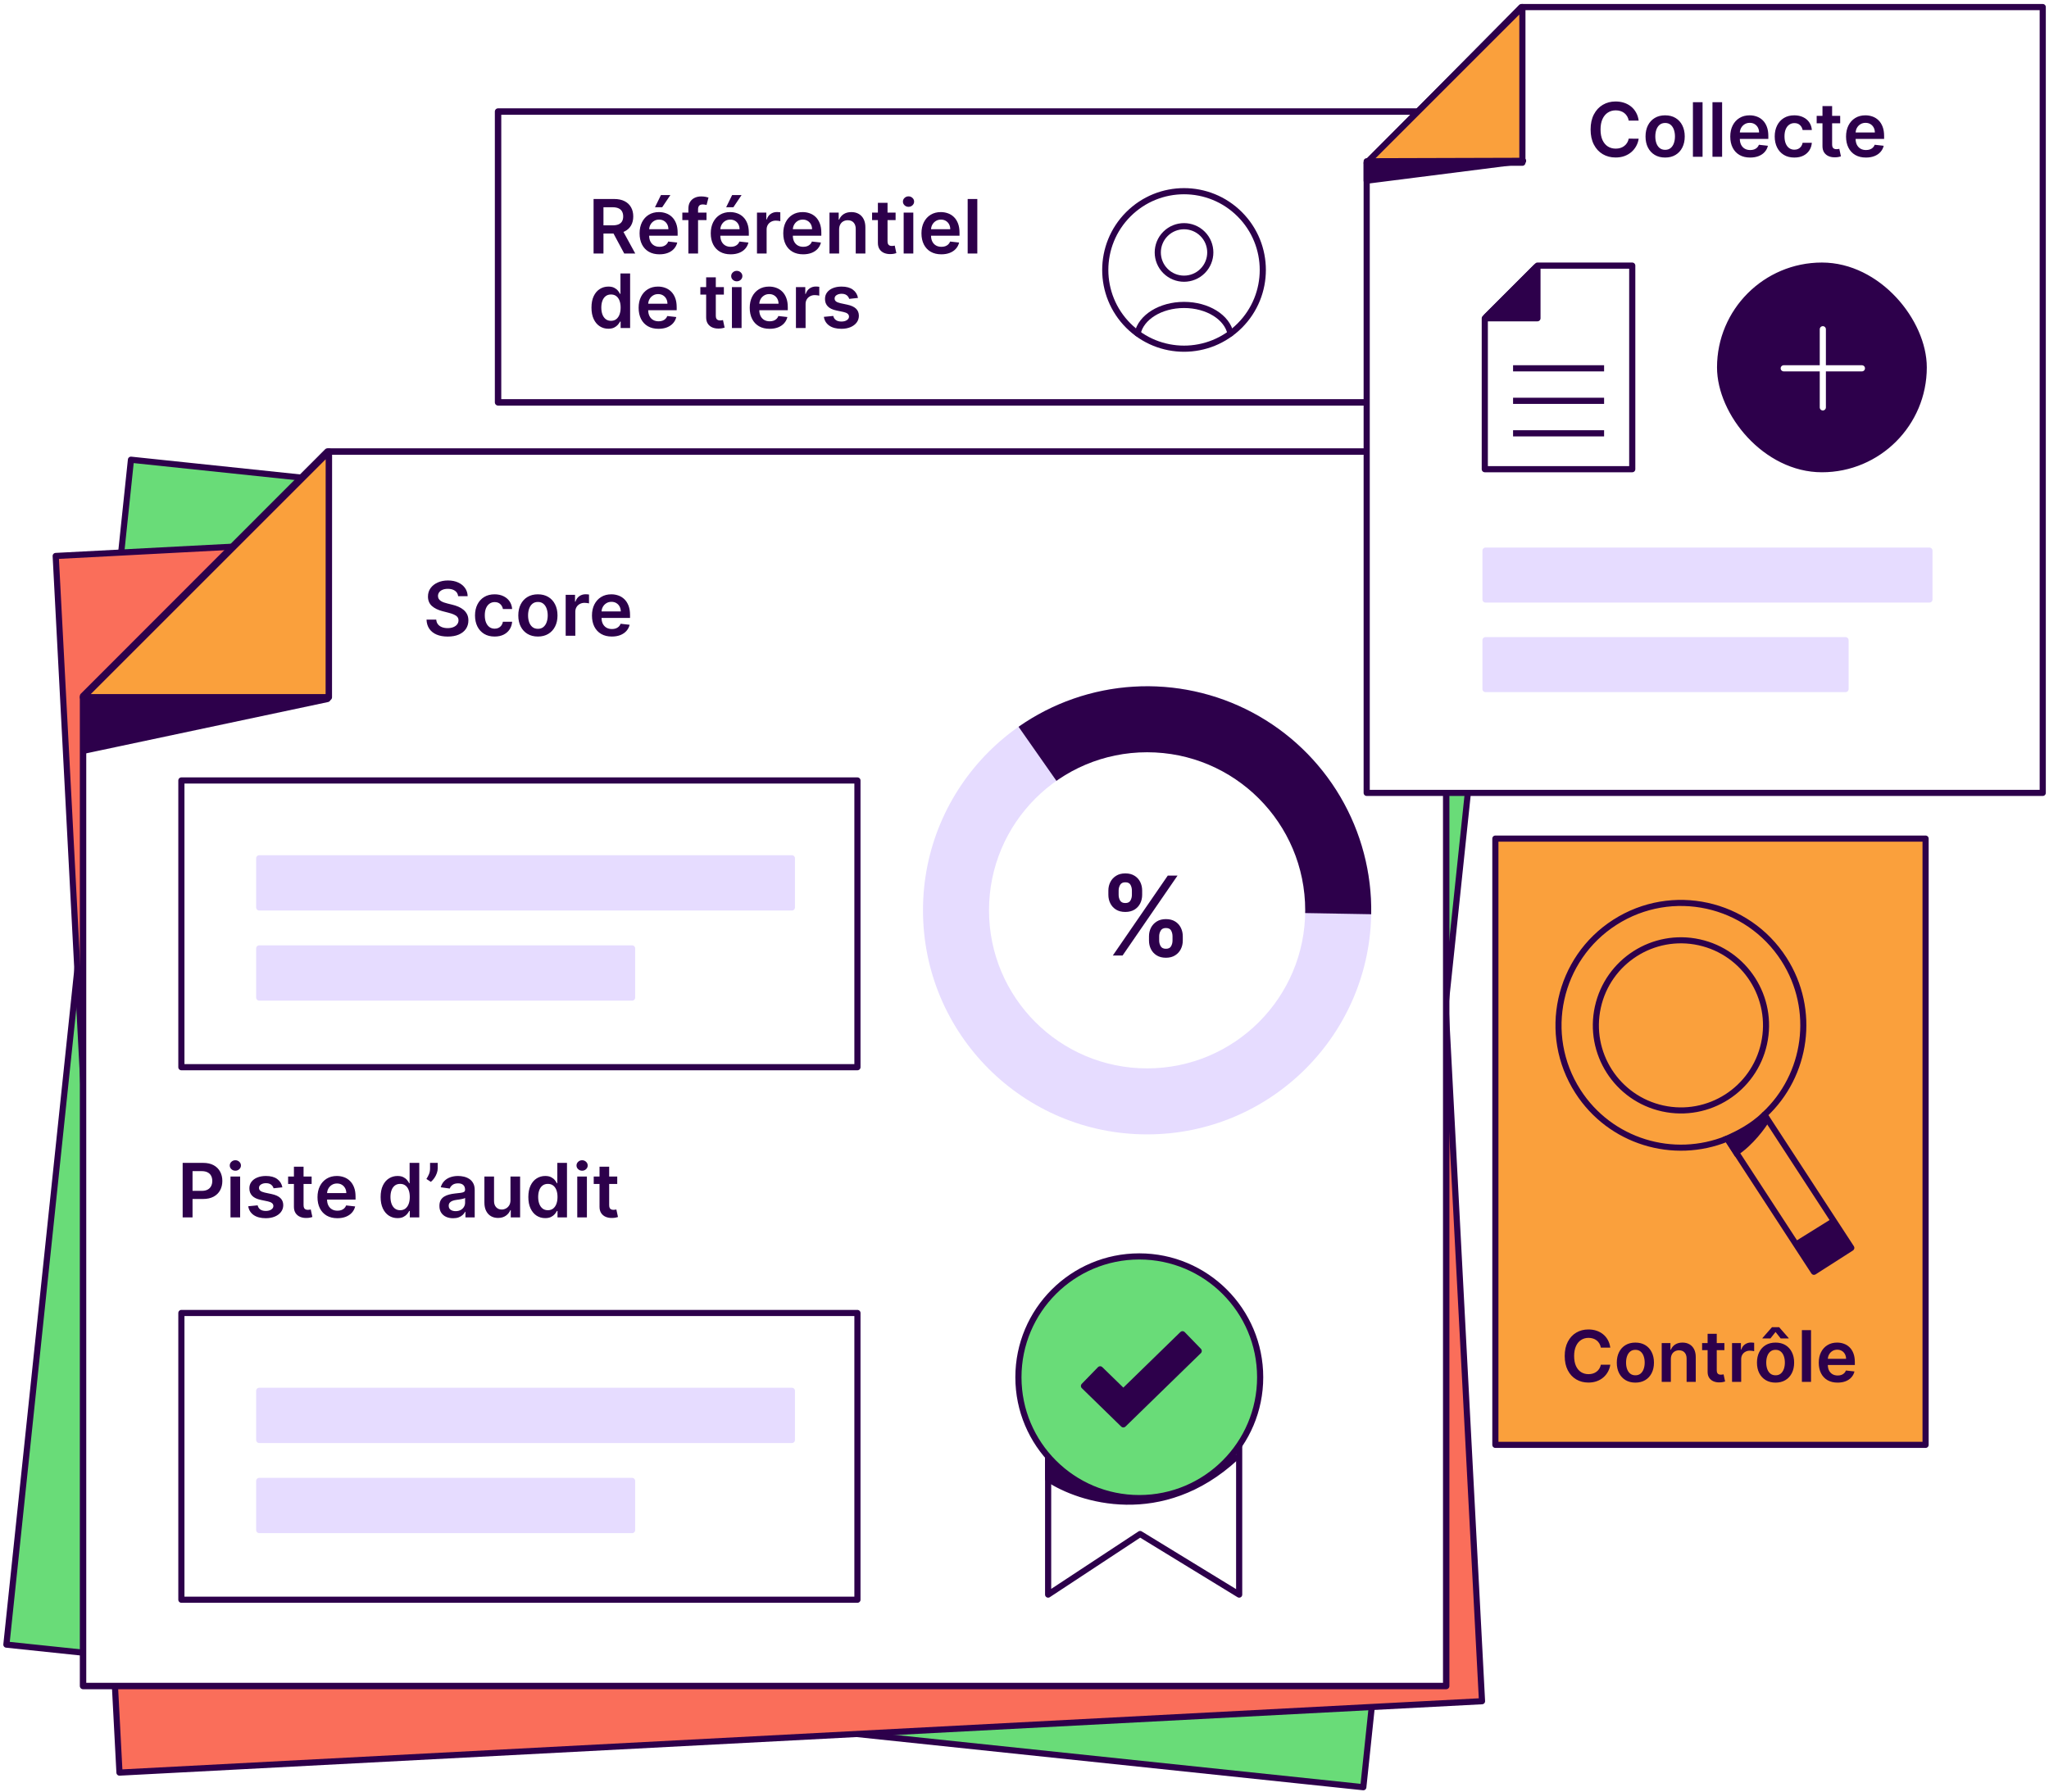
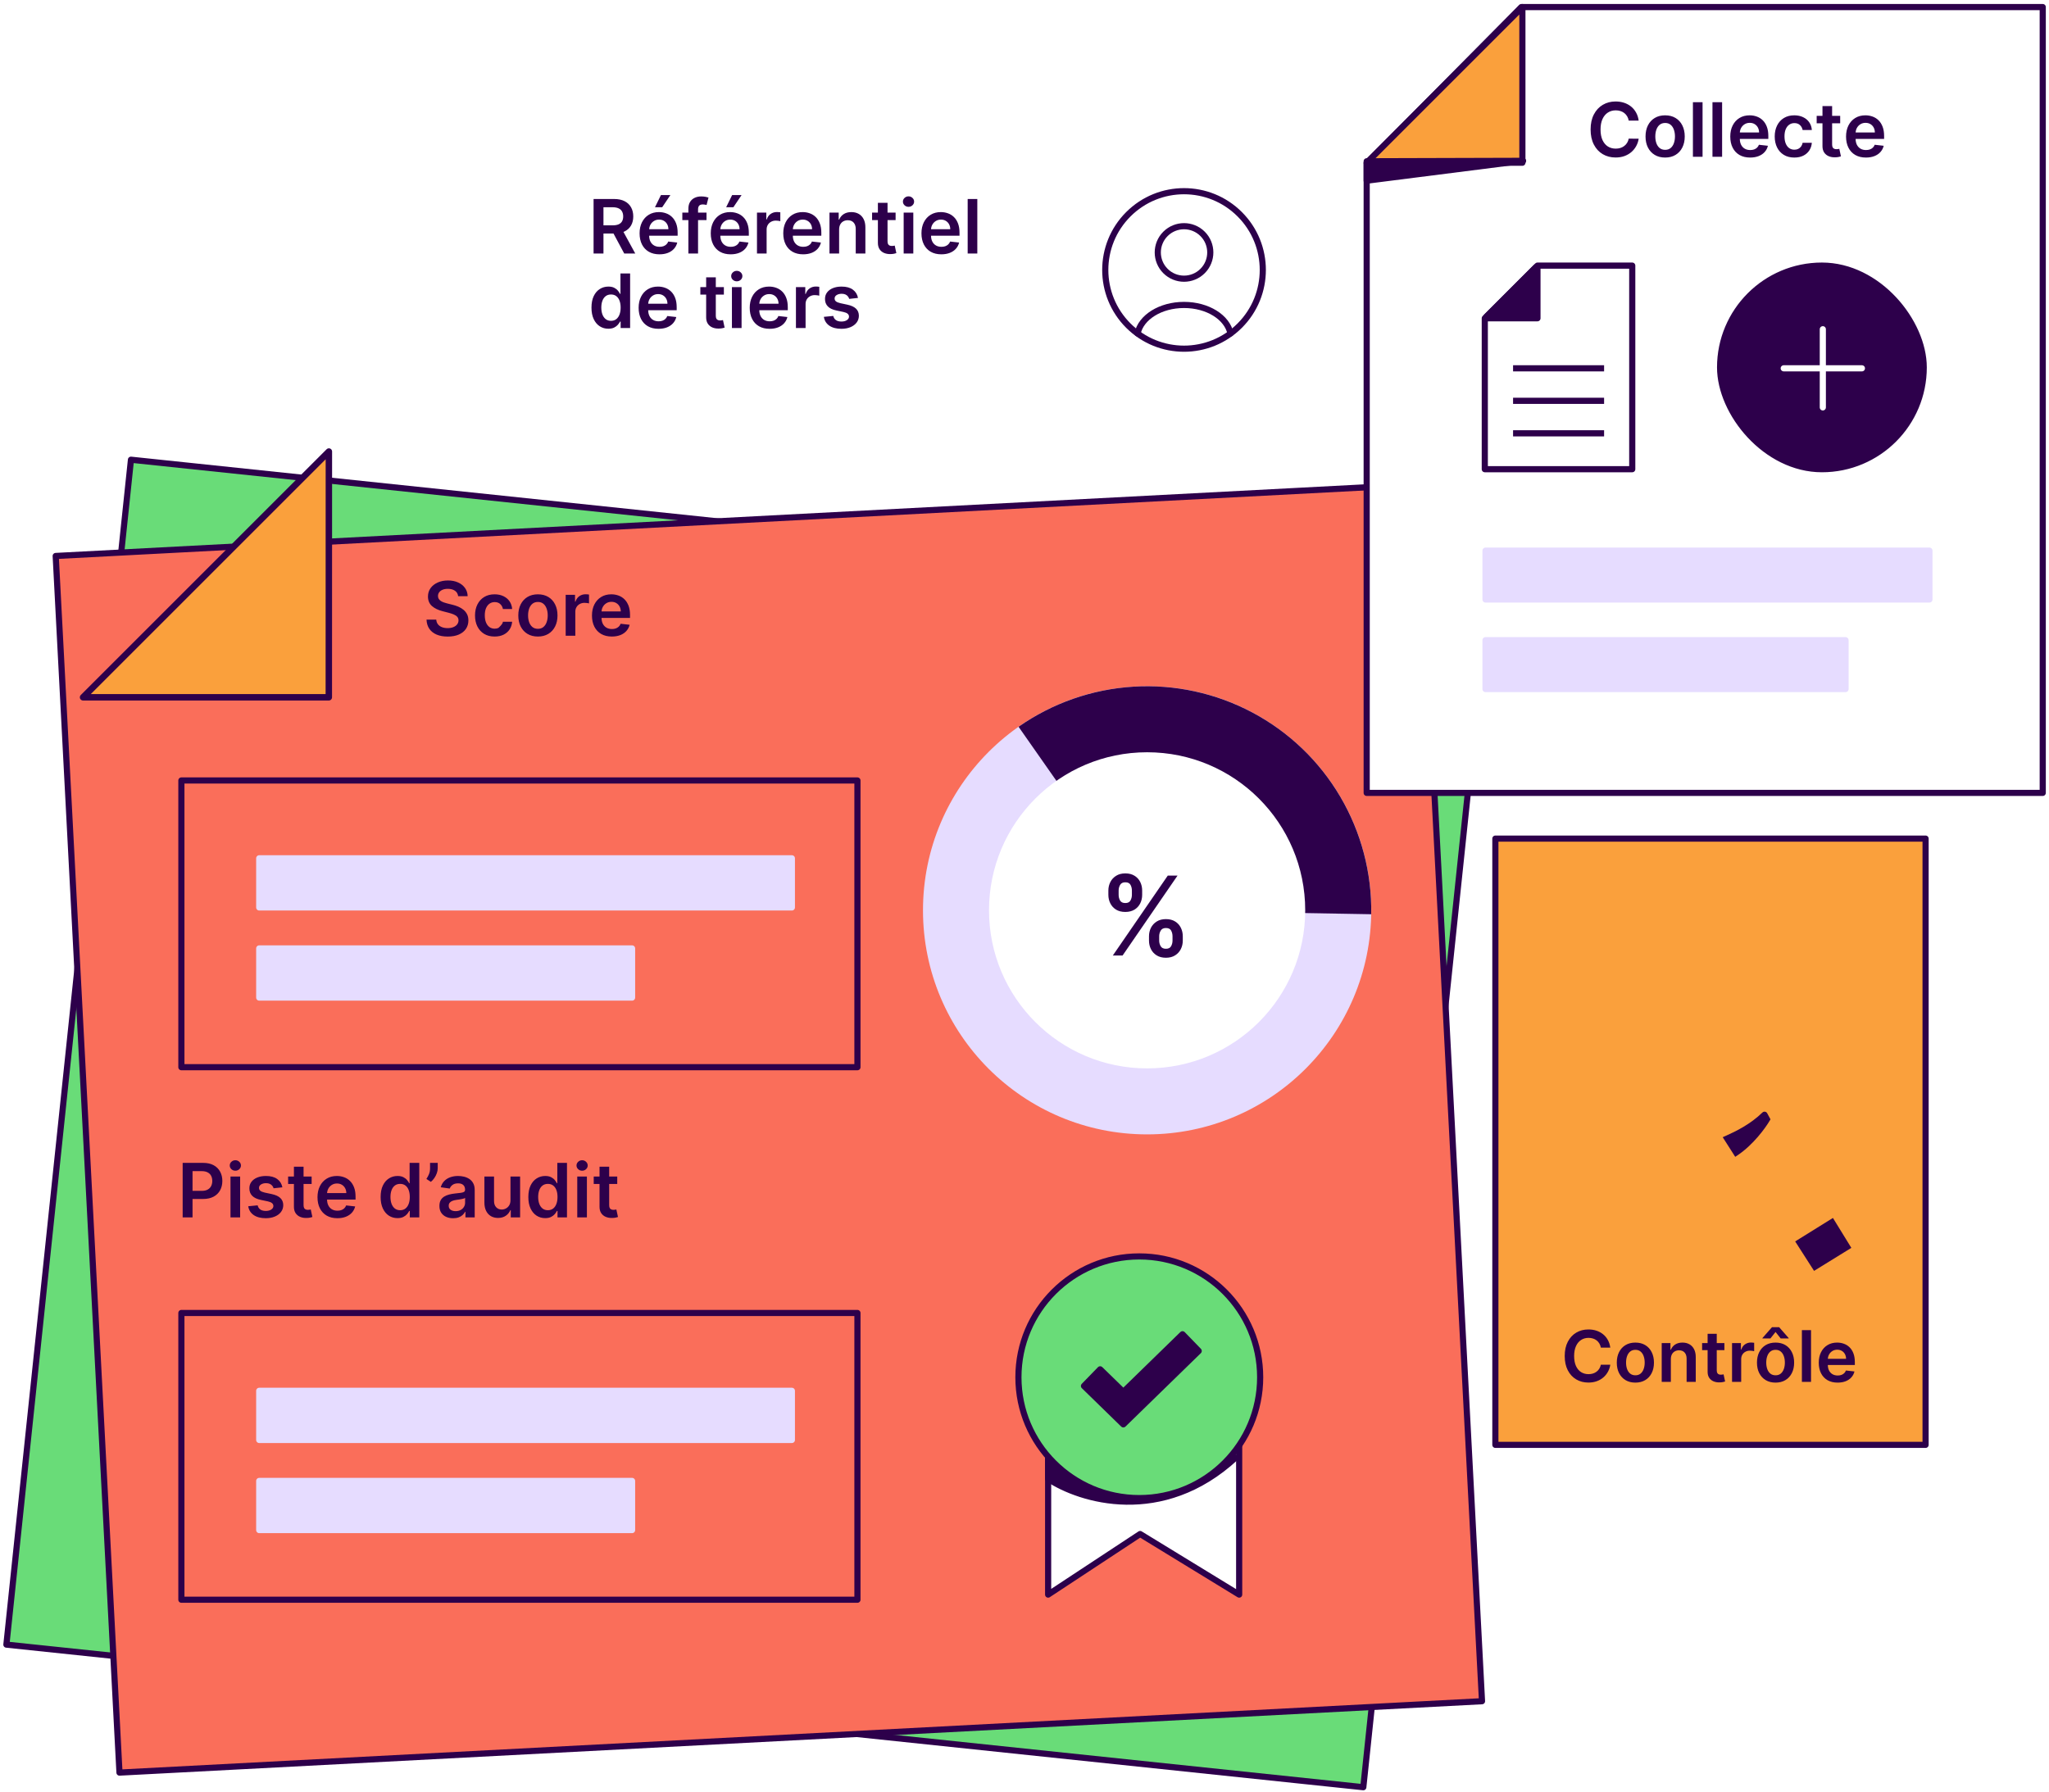
<svg xmlns="http://www.w3.org/2000/svg" width="495" height="433" viewBox="0 0 495 433" fill="none">
  <rect x="31.637" y="111.088" width="329.614" height="287.902" transform="rotate(6 31.637 111.088)" fill="#69DC78" stroke="#2D004B" stroke-width="1.485" stroke-linejoin="round" />
  <rect x="13.456" y="134.347" width="329.614" height="294.394" transform="rotate(-3 13.456 134.347)" fill="#FA6E5A" stroke="#2D004B" stroke-width="1.485" stroke-linejoin="round" />
-   <rect x="120.322" y="26.953" width="244.488" height="70.278" fill="white" stroke="#2D004B" stroke-width="1.551" stroke-linejoin="round" />
  <path d="M299.496 51.775C306.928 59.207 306.928 71.255 299.496 78.686C292.065 86.118 280.017 86.118 272.586 78.686C265.154 71.255 265.154 59.207 272.586 51.775C280.017 44.344 292.065 44.344 299.496 51.775" stroke="#2D004B" stroke-width="1.485" stroke-linecap="round" stroke-linejoin="round" />
  <path d="M297.261 80.574C296.45 76.684 291.76 73.688 286.041 73.688C280.322 73.688 275.632 76.684 274.82 80.574" stroke="#2D004B" stroke-width="1.485" stroke-linecap="round" stroke-linejoin="round" />
  <path d="M290.526 56.517C293.003 58.994 293.003 63.01 290.526 65.487C288.049 67.964 284.033 67.964 281.556 65.487C279.079 63.01 279.079 58.994 281.556 56.517C284.033 54.04 288.049 54.04 290.526 56.517" stroke="#2D004B" stroke-width="1.485" stroke-linecap="round" stroke-linejoin="round" />
  <path d="M143.398 61.261L143.398 48.085L148.339 48.085C149.351 48.085 150.2 48.261 150.886 48.613C151.577 48.965 152.098 49.458 152.45 50.093C152.806 50.723 152.984 51.459 152.984 52.299C152.984 53.144 152.804 53.878 152.443 54.499C152.087 55.117 151.562 55.595 150.867 55.934C150.172 56.269 149.319 56.436 148.307 56.436L144.788 56.436L144.788 54.454L147.985 54.454C148.577 54.454 149.062 54.373 149.439 54.21C149.816 54.043 150.095 53.8 150.275 53.483C150.46 53.161 150.552 52.767 150.552 52.299C150.552 51.832 150.46 51.433 150.275 51.103C150.091 50.768 149.81 50.515 149.433 50.343C149.055 50.168 148.568 50.08 147.972 50.08L145.785 50.08L145.785 61.261L143.398 61.261ZM150.205 55.291L153.466 61.261L150.803 61.261L147.599 55.291L150.205 55.291ZM159.311 61.454C158.32 61.454 157.465 61.248 156.744 60.836C156.028 60.42 155.477 59.833 155.091 59.074C154.705 58.31 154.512 57.412 154.512 56.378C154.512 55.362 154.705 54.469 155.091 53.702C155.481 52.93 156.026 52.329 156.725 51.9C157.424 51.467 158.245 51.251 159.189 51.251C159.798 51.251 160.373 51.349 160.913 51.547C161.458 51.739 161.938 52.04 162.354 52.447C162.774 52.855 163.105 53.374 163.345 54.004C163.585 54.63 163.705 55.377 163.705 56.243L163.705 56.957L155.605 56.957L155.605 55.387L161.473 55.387C161.468 54.941 161.372 54.544 161.183 54.197C160.994 53.845 160.731 53.569 160.392 53.367C160.057 53.166 159.667 53.065 159.221 53.065C158.745 53.065 158.327 53.181 157.966 53.412C157.606 53.639 157.325 53.94 157.124 54.313C156.926 54.682 156.826 55.087 156.821 55.529L156.821 56.899C156.821 57.474 156.926 57.967 157.137 58.379C157.347 58.786 157.64 59.099 158.018 59.318C158.395 59.533 158.837 59.64 159.343 59.64C159.682 59.64 159.989 59.593 160.263 59.498C160.538 59.4 160.776 59.256 160.977 59.067C161.179 58.879 161.331 58.645 161.434 58.366L163.609 58.61C163.471 59.185 163.21 59.687 162.824 60.116C162.442 60.541 161.953 60.871 161.357 61.107C160.761 61.338 160.079 61.454 159.311 61.454ZM158.23 50.08L159.671 47.14L161.949 47.14L159.974 50.08L158.23 50.08ZM170.681 51.379L170.681 53.181L164.839 53.181L164.839 51.379L170.681 51.379ZM166.299 61.261L166.299 50.446C166.299 49.782 166.437 49.228 166.711 48.787C166.99 48.345 167.363 48.015 167.831 47.796C168.298 47.577 168.817 47.468 169.387 47.468C169.791 47.468 170.149 47.5 170.462 47.564C170.775 47.629 171.006 47.687 171.157 47.738L170.693 49.539C170.595 49.509 170.47 49.479 170.32 49.449C170.17 49.415 170.003 49.398 169.818 49.398C169.385 49.398 169.079 49.503 168.898 49.713C168.723 49.919 168.635 50.215 168.635 50.601L168.635 61.261L166.299 61.261ZM176.508 61.454C175.517 61.454 174.661 61.248 173.941 60.836C173.224 60.42 172.673 59.833 172.287 59.074C171.901 58.31 171.708 57.412 171.708 56.378C171.708 55.362 171.901 54.469 172.287 53.702C172.678 52.93 173.222 52.329 173.921 51.9C174.62 51.467 175.442 51.251 176.385 51.251C176.994 51.251 177.569 51.349 178.11 51.547C178.654 51.739 179.135 52.04 179.551 52.447C179.971 52.855 180.301 53.374 180.541 54.004C180.782 54.63 180.902 55.377 180.902 56.243L180.902 56.957L172.802 56.957L172.802 55.387L178.669 55.387C178.665 54.941 178.568 54.544 178.38 54.197C178.191 53.845 177.927 53.569 177.588 53.367C177.254 53.166 176.864 53.065 176.418 53.065C175.941 53.065 175.523 53.181 175.163 53.412C174.803 53.639 174.522 53.94 174.32 54.313C174.123 54.682 174.022 55.087 174.018 55.529L174.018 56.899C174.018 57.474 174.123 57.967 174.333 58.379C174.543 58.786 174.837 59.099 175.214 59.318C175.592 59.533 176.034 59.64 176.54 59.64C176.879 59.64 177.185 59.593 177.46 59.498C177.734 59.4 177.972 59.256 178.174 59.067C178.375 58.879 178.528 58.645 178.631 58.366L180.805 58.61C180.668 59.185 180.406 59.687 180.02 60.116C179.639 60.541 179.15 60.871 178.553 61.107C177.957 61.338 177.275 61.454 176.508 61.454ZM175.427 50.08L176.868 47.14L179.145 47.14L177.17 50.08L175.427 50.08ZM182.872 61.261L182.872 51.379L185.13 51.379L185.13 53.026L185.233 53.026C185.413 52.456 185.722 52.016 186.159 51.707C186.601 51.394 187.105 51.238 187.671 51.238C187.8 51.238 187.944 51.244 188.102 51.257C188.265 51.266 188.4 51.281 188.508 51.302L188.508 53.444C188.409 53.41 188.252 53.38 188.038 53.354C187.828 53.324 187.624 53.309 187.427 53.309C187.002 53.309 186.62 53.401 186.282 53.586C185.947 53.766 185.683 54.017 185.49 54.339C185.297 54.66 185.201 55.031 185.201 55.452L185.201 61.261L182.872 61.261ZM194.023 61.454C193.032 61.454 192.176 61.248 191.456 60.836C190.739 60.42 190.188 59.833 189.802 59.074C189.416 58.31 189.223 57.412 189.223 56.378C189.223 55.362 189.416 54.469 189.802 53.702C190.193 52.93 190.737 52.329 191.436 51.9C192.135 51.467 192.957 51.251 193.9 51.251C194.509 51.251 195.084 51.349 195.625 51.547C196.169 51.739 196.65 52.04 197.066 52.447C197.486 52.855 197.816 53.374 198.056 54.004C198.297 54.63 198.417 55.377 198.417 56.243L198.417 56.957L190.317 56.957L190.317 55.387L196.184 55.387C196.18 54.941 196.083 54.544 195.895 54.197C195.706 53.845 195.442 53.569 195.103 53.367C194.769 53.166 194.379 53.065 193.933 53.065C193.456 53.065 193.038 53.181 192.678 53.412C192.318 53.639 192.037 53.94 191.835 54.313C191.638 54.682 191.537 55.087 191.533 55.529L191.533 56.899C191.533 57.474 191.638 57.967 191.848 58.379C192.058 58.786 192.352 59.099 192.729 59.318C193.107 59.533 193.549 59.64 194.055 59.64C194.394 59.64 194.7 59.593 194.975 59.498C195.249 59.4 195.487 59.256 195.689 59.067C195.89 58.879 196.043 58.645 196.146 58.366L198.32 58.61C198.183 59.185 197.921 59.687 197.535 60.116C197.154 60.541 196.665 60.871 196.068 61.107C195.472 61.338 194.79 61.454 194.023 61.454ZM202.716 55.471L202.716 61.261L200.387 61.261L200.387 51.379L202.613 51.379L202.613 53.058L202.729 53.058C202.956 52.505 203.318 52.066 203.816 51.739C204.318 51.414 204.937 51.251 205.675 51.251C206.357 51.251 206.951 51.396 207.457 51.688C207.968 51.98 208.362 52.402 208.641 52.956C208.924 53.509 209.063 54.18 209.059 54.969L209.059 61.261L206.73 61.261L206.73 55.329C206.73 54.669 206.559 54.152 206.216 53.779C205.877 53.406 205.407 53.219 204.807 53.219C204.399 53.219 204.037 53.309 203.719 53.489C203.406 53.665 203.16 53.92 202.98 54.255C202.804 54.59 202.716 54.995 202.716 55.471ZM216.361 51.379L216.361 53.181L210.68 53.181L210.68 51.379L216.361 51.379ZM212.083 49.012L214.412 49.012L214.412 58.289C214.412 58.602 214.459 58.842 214.553 59.009C214.652 59.172 214.781 59.284 214.939 59.344C215.098 59.404 215.274 59.434 215.467 59.434C215.613 59.434 215.746 59.423 215.866 59.402C215.99 59.38 216.084 59.361 216.149 59.344L216.541 61.164C216.417 61.207 216.239 61.255 216.007 61.306C215.78 61.358 215.501 61.388 215.171 61.396C214.588 61.413 214.062 61.325 213.595 61.132C213.127 60.935 212.756 60.63 212.482 60.219C212.212 59.807 212.079 59.292 212.083 58.675L212.083 49.012ZM218.309 61.261L218.309 51.379L220.638 51.379L220.638 61.261L218.309 61.261ZM219.48 49.977C219.111 49.977 218.793 49.855 218.528 49.61C218.262 49.361 218.129 49.063 218.129 48.716C218.129 48.364 218.262 48.066 218.528 47.822C218.793 47.573 219.111 47.448 219.48 47.448C219.853 47.448 220.17 47.573 220.432 47.822C220.698 48.066 220.831 48.364 220.831 48.716C220.831 49.063 220.698 49.361 220.432 49.61C220.17 49.855 219.853 49.977 219.48 49.977ZM227.407 61.454C226.417 61.454 225.561 61.248 224.84 60.836C224.124 60.42 223.573 59.833 223.187 59.074C222.801 58.31 222.608 57.412 222.608 56.378C222.608 55.362 222.801 54.469 223.187 53.702C223.577 52.93 224.122 52.329 224.821 51.9C225.52 51.467 226.341 51.251 227.285 51.251C227.894 51.251 228.469 51.349 229.009 51.547C229.554 51.739 230.034 52.04 230.45 52.447C230.871 52.855 231.201 53.374 231.441 54.004C231.681 54.63 231.801 55.377 231.801 56.243L231.801 56.957L223.702 56.957L223.702 55.387L229.569 55.387C229.565 54.941 229.468 54.544 229.279 54.197C229.091 53.845 228.827 53.569 228.488 53.367C228.154 53.166 227.763 53.065 227.317 53.065C226.841 53.065 226.423 53.181 226.063 53.412C225.702 53.639 225.422 53.94 225.22 54.313C225.023 54.682 224.922 55.087 224.918 55.529L224.918 56.899C224.918 57.474 225.023 57.967 225.233 58.379C225.443 58.786 225.737 59.099 226.114 59.318C226.492 59.533 226.933 59.64 227.439 59.64C227.778 59.64 228.085 59.593 228.359 59.498C228.634 59.4 228.872 59.256 229.074 59.067C229.275 58.879 229.427 58.645 229.53 58.366L231.705 58.61C231.568 59.185 231.306 59.687 230.92 60.116C230.538 60.541 230.049 60.871 229.453 61.107C228.857 61.338 228.175 61.454 227.407 61.454ZM236.1 48.085L236.1 61.261L233.772 61.261L233.772 48.085L236.1 48.085ZM146.962 79.435C146.186 79.435 145.491 79.235 144.878 78.836C144.264 78.438 143.78 77.859 143.424 77.099C143.068 76.34 142.89 75.418 142.89 74.333C142.89 73.235 143.07 72.309 143.43 71.554C143.795 70.795 144.286 70.222 144.903 69.836C145.521 69.446 146.209 69.251 146.968 69.251C147.548 69.251 148.024 69.349 148.397 69.546C148.77 69.74 149.066 69.973 149.285 70.248C149.503 70.518 149.673 70.773 149.793 71.013L149.889 71.013L149.889 66.085L152.225 66.085L152.225 79.261L149.934 79.261L149.934 77.704L149.793 77.704C149.673 77.944 149.499 78.2 149.272 78.47C149.044 78.736 148.744 78.963 148.371 79.152C147.998 79.34 147.528 79.435 146.962 79.435ZM147.612 77.524C148.105 77.524 148.525 77.391 148.873 77.125C149.22 76.855 149.484 76.48 149.664 75.999C149.844 75.519 149.934 74.959 149.934 74.32C149.934 73.681 149.844 73.126 149.664 72.654C149.488 72.182 149.227 71.815 148.879 71.554C148.536 71.292 148.114 71.161 147.612 71.161C147.093 71.161 146.66 71.296 146.312 71.567C145.965 71.837 145.703 72.21 145.527 72.686C145.352 73.162 145.264 73.707 145.264 74.32C145.264 74.938 145.352 75.489 145.527 75.974C145.708 76.454 145.971 76.834 146.319 77.112C146.67 77.387 147.101 77.524 147.612 77.524ZM159.081 79.454C158.09 79.454 157.235 79.248 156.514 78.836C155.798 78.42 155.247 77.833 154.861 77.074C154.475 76.31 154.282 75.412 154.282 74.378C154.282 73.362 154.475 72.469 154.861 71.702C155.251 70.93 155.796 70.329 156.495 69.9C157.194 69.467 158.015 69.251 158.959 69.251C159.568 69.251 160.143 69.349 160.683 69.546C161.228 69.74 161.708 70.04 162.124 70.447C162.544 70.855 162.875 71.374 163.115 72.004C163.355 72.63 163.475 73.377 163.475 74.243L163.475 74.957L155.375 74.957L155.375 73.387L161.243 73.387C161.238 72.941 161.142 72.544 160.953 72.197C160.764 71.845 160.501 71.569 160.162 71.367C159.827 71.166 159.437 71.065 158.991 71.065C158.515 71.065 158.097 71.181 157.736 71.412C157.376 71.639 157.095 71.94 156.894 72.313C156.696 72.682 156.596 73.087 156.591 73.529L156.591 74.899C156.591 75.474 156.696 75.967 156.907 76.379C157.117 76.786 157.41 77.099 157.788 77.318C158.165 77.533 158.607 77.64 159.113 77.64C159.452 77.64 159.759 77.593 160.033 77.498C160.308 77.4 160.546 77.256 160.747 77.067C160.949 76.879 161.101 76.645 161.204 76.366L163.379 76.61C163.241 77.185 162.98 77.687 162.594 78.116C162.212 78.54 161.723 78.871 161.127 79.107C160.531 79.338 159.849 79.454 159.081 79.454ZM174.874 69.379L174.874 71.181L169.193 71.181L169.193 69.379L174.874 69.379ZM170.595 67.012L172.924 67.012L172.924 76.289C172.924 76.602 172.971 76.842 173.066 77.009C173.164 77.172 173.293 77.284 173.452 77.344C173.61 77.404 173.786 77.434 173.979 77.434C174.125 77.434 174.258 77.423 174.378 77.402C174.503 77.38 174.597 77.361 174.661 77.344L175.054 79.165C174.929 79.207 174.751 79.255 174.52 79.306C174.292 79.358 174.014 79.388 173.683 79.396C173.1 79.413 172.575 79.325 172.107 79.132C171.64 78.935 171.269 78.63 170.994 78.219C170.724 77.807 170.591 77.292 170.595 76.675L170.595 67.012ZM176.821 79.261L176.821 69.379L179.15 69.379L179.15 79.261L176.821 79.261ZM177.992 67.977C177.623 67.977 177.306 67.855 177.04 67.61C176.774 67.361 176.641 67.063 176.641 66.716C176.641 66.364 176.774 66.066 177.04 65.822C177.306 65.573 177.623 65.448 177.992 65.448C178.365 65.448 178.683 65.573 178.944 65.822C179.21 66.066 179.343 66.364 179.343 66.716C179.343 67.063 179.21 67.361 178.944 67.61C178.683 67.855 178.365 67.977 177.992 67.977ZM185.92 79.454C184.929 79.454 184.073 79.248 183.353 78.836C182.637 78.42 182.085 77.833 181.699 77.074C181.313 76.31 181.12 75.412 181.12 74.378C181.12 73.362 181.313 72.469 181.699 71.702C182.09 70.93 182.634 70.329 183.333 69.9C184.033 69.467 184.854 69.251 185.797 69.251C186.407 69.251 186.981 69.349 187.522 69.546C188.066 69.74 188.547 70.04 188.963 70.447C189.383 70.855 189.713 71.374 189.953 72.004C190.194 72.63 190.314 73.377 190.314 74.243L190.314 74.957L182.214 74.957L182.214 73.387L188.081 73.387C188.077 72.941 187.981 72.544 187.792 72.197C187.603 71.845 187.339 71.569 187.001 71.367C186.666 71.166 186.276 71.065 185.83 71.065C185.354 71.065 184.935 71.181 184.575 71.412C184.215 71.639 183.934 71.94 183.732 72.313C183.535 72.682 183.434 73.087 183.43 73.529L183.43 74.899C183.43 75.474 183.535 75.967 183.745 76.379C183.955 76.786 184.249 77.099 184.627 77.318C185.004 77.533 185.446 77.64 185.952 77.64C186.291 77.64 186.597 77.593 186.872 77.498C187.146 77.4 187.384 77.256 187.586 77.067C187.788 76.879 187.94 76.645 188.043 76.366L190.217 76.61C190.08 77.185 189.818 77.687 189.432 78.116C189.051 78.54 188.562 78.871 187.966 79.107C187.369 79.338 186.687 79.454 185.92 79.454ZM192.284 79.261L192.284 69.379L194.542 69.379L194.542 71.026L194.645 71.026C194.825 70.456 195.134 70.016 195.571 69.707C196.013 69.394 196.517 69.238 197.083 69.238C197.212 69.238 197.356 69.244 197.514 69.257C197.677 69.266 197.812 69.281 197.92 69.302L197.92 71.444C197.821 71.41 197.664 71.38 197.45 71.354C197.24 71.324 197.036 71.309 196.839 71.309C196.414 71.309 196.033 71.401 195.694 71.586C195.359 71.766 195.095 72.017 194.902 72.339C194.709 72.66 194.613 73.031 194.613 73.452L194.613 79.261L192.284 79.261ZM207.277 71.991L205.154 72.223C205.094 72.008 204.989 71.807 204.839 71.618C204.693 71.429 204.496 71.277 204.247 71.161C203.998 71.046 203.694 70.988 203.333 70.988C202.849 70.988 202.441 71.093 202.111 71.303C201.785 71.513 201.624 71.785 201.629 72.12C201.624 72.407 201.729 72.641 201.944 72.821C202.163 73.001 202.523 73.149 203.025 73.265L204.71 73.625C205.645 73.827 206.34 74.146 206.795 74.584C207.254 75.021 207.485 75.594 207.489 76.302C207.485 76.924 207.303 77.472 206.943 77.949C206.587 78.42 206.091 78.789 205.456 79.055C204.822 79.321 204.093 79.454 203.269 79.454C202.06 79.454 201.086 79.201 200.348 78.695C199.611 78.184 199.171 77.475 199.029 76.565L201.3 76.347C201.403 76.793 201.622 77.129 201.957 77.357C202.291 77.584 202.727 77.698 203.263 77.698C203.816 77.698 204.26 77.584 204.594 77.357C204.933 77.129 205.103 76.849 205.103 76.514C205.103 76.231 204.993 75.997 204.774 75.813C204.56 75.628 204.226 75.487 203.771 75.388L202.085 75.034C201.137 74.837 200.436 74.505 199.982 74.037C199.527 73.565 199.302 72.969 199.306 72.249C199.302 71.639 199.467 71.112 199.801 70.666C200.14 70.216 200.61 69.868 201.21 69.624C201.815 69.375 202.512 69.251 203.301 69.251C204.459 69.251 205.371 69.497 206.035 69.99C206.705 70.484 207.118 71.151 207.277 71.991Z" fill="#2D004B" />
  <rect x="361.253" y="202.644" width="103.932" height="146.495" fill="#FAA03C" />
  <path d="M389.015 325.64L386.734 325.64C386.669 325.266 386.549 324.935 386.374 324.646C386.199 324.353 385.981 324.105 385.721 323.902C385.461 323.699 385.164 323.546 384.831 323.445C384.501 323.339 384.146 323.286 383.763 323.286C383.084 323.286 382.483 323.457 381.958 323.798C381.433 324.136 381.023 324.632 380.726 325.287C380.429 325.937 380.281 326.732 380.281 327.671C380.281 328.627 380.429 329.432 380.726 330.087C381.027 330.737 381.438 331.229 381.958 331.563C382.483 331.892 383.082 332.057 383.757 332.057C384.131 332.057 384.481 332.008 384.806 331.91C385.136 331.809 385.43 331.66 385.691 331.465C385.955 331.27 386.177 331.03 386.356 330.745C386.539 330.461 386.665 330.135 386.734 329.77L389.015 329.782C388.929 330.375 388.744 330.932 388.46 331.453C388.179 331.973 387.811 332.433 387.356 332.831C386.9 333.226 386.368 333.535 385.758 333.758C385.148 333.978 384.471 334.088 383.727 334.088C382.629 334.088 381.649 333.834 380.787 333.325C379.925 332.817 379.246 332.083 378.75 331.124C378.254 330.164 378.006 329.013 378.006 327.671C378.006 326.326 378.256 325.175 378.756 324.219C379.256 323.26 379.937 322.526 380.799 322.017C381.661 321.509 382.637 321.255 383.727 321.255C384.422 321.255 385.069 321.353 385.666 321.548C386.264 321.743 386.797 322.03 387.264 322.408C387.732 322.782 388.116 323.241 388.417 323.786C388.722 324.327 388.921 324.945 389.015 325.64ZM395.076 334.1C394.161 334.1 393.368 333.899 392.697 333.496C392.026 333.094 391.506 332.53 391.136 331.807C390.77 331.083 390.587 330.237 390.587 329.269C390.587 328.302 390.77 327.454 391.136 326.726C391.506 325.998 392.026 325.433 392.697 325.03C393.368 324.628 394.161 324.427 395.076 324.427C395.991 324.427 396.784 324.628 397.455 325.03C398.126 325.433 398.644 325.998 399.01 326.726C399.38 327.454 399.565 328.302 399.565 329.269C399.565 330.237 399.38 331.083 399.01 331.807C398.644 332.53 398.126 333.094 397.455 333.496C396.784 333.899 395.991 334.1 395.076 334.1ZM395.088 332.331C395.584 332.331 395.999 332.195 396.332 331.923C396.666 331.646 396.914 331.276 397.076 330.813C397.243 330.349 397.327 329.833 397.327 329.263C397.327 328.69 397.243 328.172 397.076 327.708C396.914 327.24 396.666 326.868 396.332 326.592C395.999 326.315 395.584 326.177 395.088 326.177C394.58 326.177 394.157 326.315 393.819 326.592C393.486 326.868 393.236 327.24 393.069 327.708C392.907 328.172 392.825 328.69 392.825 329.263C392.825 329.833 392.907 330.349 393.069 330.813C393.236 331.276 393.486 331.646 393.819 331.923C394.157 332.195 394.58 332.331 395.088 332.331ZM403.647 328.428L403.647 333.917L401.439 333.917L401.439 324.549L403.549 324.549L403.549 326.14L403.659 326.14C403.875 325.616 404.218 325.199 404.69 324.89C405.166 324.581 405.753 324.427 406.453 324.427C407.099 324.427 407.662 324.565 408.142 324.841C408.626 325.118 409 325.518 409.264 326.043C409.533 326.567 409.665 327.204 409.661 327.952L409.661 333.917L407.453 333.917L407.453 328.294C407.453 327.667 407.29 327.177 406.965 326.824C406.644 326.47 406.198 326.293 405.629 326.293C405.243 326.293 404.899 326.378 404.598 326.549C404.302 326.716 404.068 326.958 403.897 327.275C403.73 327.592 403.647 327.976 403.647 328.428ZM416.583 324.549L416.583 326.256L411.198 326.256L411.198 324.549L416.583 324.549ZM412.527 322.304L414.735 322.304L414.735 331.099C414.735 331.396 414.78 331.624 414.869 331.782C414.963 331.937 415.085 332.043 415.235 332.099C415.386 332.156 415.553 332.185 415.736 332.185C415.874 332.185 416 332.175 416.114 332.154C416.232 332.134 416.321 332.116 416.382 332.099L416.754 333.826C416.636 333.866 416.467 333.911 416.248 333.96C416.032 334.008 415.768 334.037 415.455 334.045C414.902 334.061 414.404 333.978 413.961 333.795C413.517 333.608 413.166 333.319 412.905 332.929C412.649 332.539 412.523 332.051 412.527 331.465L412.527 322.304ZM418.43 333.917L418.43 324.549L420.571 324.549L420.571 326.11L420.668 326.11C420.839 325.569 421.132 325.152 421.547 324.86C421.965 324.563 422.443 324.414 422.98 324.414C423.102 324.414 423.238 324.421 423.389 324.433C423.543 324.441 423.671 324.455 423.773 324.475L423.773 326.506C423.679 326.474 423.531 326.445 423.328 326.421C423.128 326.393 422.935 326.378 422.748 326.378C422.346 326.378 421.984 326.466 421.662 326.641C421.345 326.811 421.095 327.049 420.912 327.354C420.729 327.659 420.638 328.011 420.638 328.409L420.638 333.917L418.43 333.917ZM428.94 334.1C428.025 334.1 427.233 333.899 426.562 333.496C425.891 333.094 425.37 332.53 425 331.807C424.634 331.083 424.451 330.237 424.451 329.269C424.451 328.302 424.634 327.454 425 326.726C425.37 325.998 425.891 325.433 426.562 325.03C427.233 324.628 428.025 324.427 428.94 324.427C429.855 324.427 430.648 324.628 431.319 325.03C431.99 325.433 432.508 325.998 432.874 326.726C433.244 327.454 433.429 328.302 433.429 329.269C433.429 330.237 433.244 331.083 432.874 331.807C432.508 332.53 431.99 333.094 431.319 333.496C430.648 333.899 429.855 334.1 428.94 334.1ZM428.953 332.331C429.449 332.331 429.863 332.195 430.197 331.923C430.53 331.646 430.778 331.276 430.941 330.813C431.108 330.349 431.191 329.833 431.191 329.263C431.191 328.69 431.108 328.172 430.941 327.708C430.778 327.24 430.53 326.868 430.197 326.592C429.863 326.315 429.449 326.177 428.953 326.177C428.444 326.177 428.021 326.315 427.684 326.592C427.35 326.868 427.1 327.24 426.934 327.708C426.771 328.172 426.69 328.69 426.69 329.263C426.69 329.833 426.771 330.349 426.934 330.813C427.1 331.276 427.35 331.646 427.684 331.923C428.021 332.195 428.444 332.331 428.953 332.331ZM430.179 323.426L428.94 321.865L427.702 323.426L425.769 323.426L425.769 323.341L428.08 320.706L429.806 320.706L432.112 323.341L432.112 323.426L430.179 323.426ZM437.511 321.426L437.511 333.917L435.303 333.917L435.303 321.426L437.511 321.426ZM443.929 334.1C442.99 334.1 442.179 333.905 441.496 333.514C440.817 333.12 440.294 332.563 439.928 331.843C439.562 331.119 439.379 330.268 439.379 329.288C439.379 328.324 439.562 327.478 439.928 326.75C440.298 326.019 440.815 325.449 441.477 325.043C442.14 324.632 442.919 324.427 443.813 324.427C444.391 324.427 444.936 324.52 445.448 324.707C445.964 324.89 446.42 325.175 446.814 325.561C447.213 325.947 447.526 326.439 447.753 327.037C447.981 327.631 448.095 328.338 448.095 329.16L448.095 329.837L440.416 329.837L440.416 328.348L445.979 328.348C445.974 327.926 445.883 327.549 445.704 327.22C445.525 326.887 445.275 326.624 444.954 326.433C444.637 326.242 444.267 326.147 443.844 326.147C443.392 326.147 442.996 326.256 442.654 326.476C442.313 326.691 442.047 326.976 441.855 327.33C441.668 327.68 441.573 328.064 441.569 328.483L441.569 329.782C441.569 330.327 441.668 330.794 441.868 331.185C442.067 331.571 442.345 331.868 442.703 332.075C443.061 332.278 443.48 332.38 443.96 332.38C444.281 332.38 444.572 332.335 444.832 332.246C445.092 332.152 445.318 332.016 445.509 331.837C445.7 331.658 445.844 331.437 445.942 331.172L448.003 331.404C447.873 331.949 447.625 332.425 447.259 332.831C446.898 333.234 446.434 333.547 445.869 333.771C445.304 333.99 444.657 334.1 443.929 334.1Z" fill="#2D004B" />
-   <path fill-rule="evenodd" clip-rule="evenodd" d="M390.134 222.858C403.888 214.052 422.177 218.064 430.982 231.818C438.8 244.03 436.511 259.811 426.269 269.36L447.249 301.547L438.216 307.331L417.235 275.144C404.278 280.438 388.992 275.918 381.174 263.706C372.368 249.952 376.38 231.664 390.134 222.858ZM426.161 252.178C423.729 263.265 412.769 270.282 401.682 267.85C390.594 265.418 383.578 254.458 386.01 243.371C388.442 232.283 399.401 225.267 410.489 227.699C421.576 230.131 428.593 241.091 426.161 252.178Z" fill="#FAA03C" />
-   <path d="M430.982 231.818L431.6 231.423L430.982 231.818ZM390.134 222.858L390.529 223.476L390.134 222.858ZM426.269 269.36L425.769 268.824C425.508 269.067 425.46 269.462 425.655 269.761L426.269 269.36ZM447.249 301.547L447.645 302.165C447.809 302.06 447.925 301.893 447.966 301.702C448.007 301.51 447.97 301.311 447.864 301.147L447.249 301.547ZM438.216 307.331L437.601 307.731C437.821 308.069 438.272 308.166 438.611 307.948L438.216 307.331ZM417.235 275.144L417.85 274.743C417.658 274.448 417.284 274.332 416.958 274.465L417.235 275.144ZM381.174 263.706L380.556 264.102L381.174 263.706ZM431.6 231.423C422.576 217.327 403.834 213.216 389.739 222.24L390.529 223.476C403.942 214.888 421.777 218.801 430.365 232.214L431.6 231.423ZM426.769 269.897C437.265 260.11 439.612 243.938 431.6 231.423L430.365 232.214C437.988 244.121 435.756 259.511 425.769 268.824L426.769 269.897ZM447.864 301.147L426.883 268.96L425.655 269.761L446.635 301.948L447.864 301.147ZM438.611 307.948L447.645 302.165L446.854 300.93L437.82 306.713L438.611 307.948ZM416.621 275.544L437.601 307.731L438.83 306.93L417.85 274.743L416.621 275.544ZM380.556 264.102C388.569 276.617 404.234 281.248 417.513 275.822L416.958 274.465C404.322 279.627 389.415 275.218 381.791 263.311L380.556 264.102ZM389.739 222.24C375.643 231.264 371.532 250.006 380.556 264.102L381.791 263.311C373.204 249.898 377.116 232.063 390.529 223.476L389.739 222.24ZM401.524 268.566C413.007 271.085 424.358 263.818 426.877 252.335L425.444 252.021C423.099 262.713 412.53 269.479 401.839 267.134L401.524 268.566ZM385.293 243.214C382.775 254.697 390.041 266.047 401.524 268.566L401.839 267.134C391.147 264.788 384.381 254.22 386.726 243.528L385.293 243.214ZM410.646 226.983C399.163 224.464 387.812 231.731 385.293 243.214L386.726 243.528C389.071 232.836 399.64 226.07 410.332 228.415L410.646 226.983ZM426.877 252.335C429.396 240.852 422.129 229.501 410.646 226.983L410.332 228.415C421.023 230.761 427.79 241.329 425.444 252.021L426.877 252.335Z" fill="#2D004B" />
  <path d="M442.801 294.311L433.683 299.982L438.242 307.099L447.249 301.539L442.801 294.311Z" fill="#2D004B" />
  <path d="M426.276 269.36C423.203 272.355 419.583 274.075 417.25 275.122L419.412 278.513C423.02 276.103 425.905 272.125 426.875 270.463L426.276 269.36Z" fill="#2D004B" />
  <path d="M417.25 275.122L416.95 274.453L416.176 274.8L416.632 275.516L417.25 275.122ZM426.276 269.36L426.92 269.01C426.81 268.808 426.613 268.669 426.385 268.635C426.158 268.6 425.928 268.674 425.764 268.835L426.276 269.36ZM426.875 270.463L427.508 270.832L427.716 270.476L427.519 270.113L426.875 270.463ZM419.412 278.513L418.794 278.908L419.197 279.54L419.82 279.123L419.412 278.513ZM417.551 275.791C419.895 274.739 423.616 272.976 426.787 269.885L425.764 268.835C422.789 271.734 419.272 273.411 416.95 274.453L417.551 275.791ZM426.241 270.093C425.303 271.702 422.487 275.577 419.005 277.904L419.82 279.123C423.554 276.628 426.507 272.549 427.508 270.832L426.241 270.093ZM420.031 278.119L417.869 274.727L416.632 275.516L418.794 278.908L420.031 278.119ZM425.631 269.71L426.23 270.813L427.519 270.113L426.92 269.01L425.631 269.71Z" fill="#2D004B" />
  <rect x="361.253" y="202.644" width="103.932" height="146.495" stroke="#2D004B" stroke-width="1.485" stroke-linejoin="round" />
-   <path d="M20.062 168.195V407.415H349.376V109.108L79.098 109.108L20.062 168.195Z" fill="white" stroke="#2D004B" stroke-width="1.551" stroke-linejoin="round" />
  <path d="M79.452 109.108L20.062 168.498H79.437L79.452 109.108Z" fill="#FAA03C" stroke="#2D004B" stroke-width="1.551" stroke-linejoin="round" />
-   <path d="M79.098 168.885L20.517 181.314L20.515 168.885H79.098Z" fill="#2D004B" stroke="#2D004B" stroke-width="1.551" stroke-linejoin="round" />
  <circle cx="277.121" cy="219.973" r="54.144" fill="#E6DCFF" />
  <path d="M246.065 175.621C254.244 169.894 263.848 166.54 273.815 165.931C283.782 165.321 293.723 167.479 302.54 172.167C311.356 176.855 318.704 183.89 323.772 192.493C328.84 201.097 331.43 210.935 331.256 220.918L277.121 219.973L246.065 175.621Z" fill="#2D004B" />
  <circle cx="277.121" cy="219.973" r="38.194" fill="white" />
  <path d="M277.575 227.275L277.575 226.257C277.575 225.509 277.732 224.82 278.046 224.192C278.367 223.564 278.832 223.058 279.442 222.674C280.051 222.291 280.79 222.099 281.657 222.099C282.549 222.099 283.297 222.291 283.901 222.674C284.504 223.051 284.96 223.554 285.268 224.183C285.582 224.811 285.739 225.502 285.739 226.257L285.739 227.275C285.739 228.023 285.582 228.711 285.268 229.339C284.953 229.968 284.492 230.474 283.882 230.857C283.279 231.24 282.537 231.432 281.657 231.432C280.777 231.432 280.032 231.24 279.423 230.857C278.813 230.474 278.351 229.968 278.037 229.339C277.729 228.711 277.575 228.023 277.575 227.275ZM280.036 226.257L280.036 227.275C280.036 227.771 280.155 228.227 280.394 228.642C280.633 229.056 281.054 229.264 281.657 229.264C282.267 229.264 282.685 229.06 282.911 228.651C283.143 228.236 283.26 227.778 283.26 227.275L283.26 226.257C283.26 225.754 283.15 225.295 282.93 224.88C282.71 224.459 282.286 224.249 281.657 224.249C281.066 224.249 280.648 224.459 280.403 224.88C280.158 225.295 280.036 225.754 280.036 226.257ZM267.761 216.226L267.761 215.208C267.761 214.454 267.921 213.762 268.242 213.134C268.563 212.505 269.028 212.003 269.637 211.625C270.247 211.242 270.985 211.05 271.853 211.05C272.739 211.05 273.484 211.242 274.087 211.625C274.697 212.003 275.155 212.505 275.463 213.134C275.771 213.762 275.925 214.454 275.925 215.208L275.925 216.226C275.925 216.98 275.768 217.671 275.454 218.3C275.146 218.922 274.687 219.422 274.078 219.799C273.468 220.176 272.726 220.365 271.853 220.365C270.966 220.365 270.219 220.176 269.609 219.799C269.006 219.422 268.547 218.919 268.233 218.291C267.918 217.662 267.761 216.974 267.761 216.226ZM270.241 215.208L270.241 216.226C270.241 216.729 270.357 217.188 270.589 217.602C270.828 218.011 271.249 218.215 271.853 218.215C272.456 218.215 272.871 218.011 273.097 217.602C273.33 217.188 273.446 216.729 273.446 216.226L273.446 215.208C273.446 214.705 273.336 214.246 273.116 213.831C272.896 213.41 272.475 213.2 271.853 213.2C271.256 213.2 270.838 213.41 270.599 213.831C270.36 214.252 270.241 214.711 270.241 215.208ZM268.836 230.895L282.11 211.588L284.466 211.588L271.193 230.895L268.836 230.895Z" fill="#2D004B" />
  <path d="M253.209 385.325V324.784H299.36V385.325L275.43 370.686L253.209 385.325Z" fill="white" stroke="#2D004B" stroke-width="1.485" stroke-linejoin="round" />
  <path d="M298.506 352.22C280.729 368.629 260.901 362.476 253.209 357.348V351.365C270.986 365.04 290.814 357.633 298.506 352.22Z" fill="#2D004B" stroke="#2D004B" stroke-width="1.485" stroke-linejoin="round" />
  <path d="M275.231 362.007C291.357 362.007 304.431 348.933 304.431 332.807C304.431 316.68 291.357 303.607 275.231 303.607C259.104 303.607 246.031 316.68 246.031 332.807C246.031 348.933 259.104 362.007 275.231 362.007Z" fill="#69DC78" stroke="#2D004B" stroke-width="1.485" stroke-miterlimit="10" stroke-linejoin="round" />
  <path d="M271.378 344.19L261.868 334.912L265.777 330.89L271.378 336.345L285.674 322.414L289.583 326.451L271.378 344.19Z" fill="#2D004B" stroke="#2D004B" stroke-width="1.485" stroke-miterlimit="10" stroke-linejoin="round" />
  <path d="M62.625 207.402L191.303 207.402V219.28H62.625V207.402Z" fill="#E6DCFF" stroke="#E6DCFF" stroke-width="1.485" stroke-linejoin="round" />
  <path d="M62.625 229.179L152.699 229.179V241.057H62.625V229.179Z" fill="#E6DCFF" stroke="#E6DCFF" stroke-width="1.485" stroke-linejoin="round" />
  <rect x="43.818" y="188.596" width="163.322" height="69.288" stroke="#2D004B" stroke-width="1.485" stroke-linejoin="round" />
  <path d="M62.625 336.08H191.303V347.958H62.625V336.08Z" fill="#E6DCFF" stroke="#E6DCFF" stroke-width="1.485" stroke-linejoin="round" />
  <path d="M62.625 357.857H152.699V369.735H62.625V357.857Z" fill="#E6DCFF" stroke="#E6DCFF" stroke-width="1.485" stroke-linejoin="round" />
  <rect x="43.818" y="317.274" width="163.322" height="69.288" stroke="#2D004B" stroke-width="1.485" stroke-linejoin="round" />
  <path d="M44.128 294.179L44.128 281.003L49.069 281.003C50.081 281.003 50.93 281.192 51.616 281.569C52.307 281.947 52.828 282.466 53.179 283.126C53.535 283.782 53.714 284.529 53.714 285.365C53.714 286.21 53.535 286.96 53.179 287.617C52.824 288.273 52.298 288.79 51.603 289.167C50.908 289.54 50.053 289.727 49.036 289.727L45.762 289.727L45.762 287.765L48.715 287.765C49.307 287.765 49.791 287.662 50.169 287.456C50.546 287.25 50.825 286.967 51.005 286.607C51.189 286.246 51.282 285.832 51.282 285.365C51.282 284.897 51.189 284.486 51.005 284.13C50.825 283.774 50.544 283.497 50.162 283.3C49.785 283.098 49.298 282.997 48.702 282.997L46.514 282.997L46.514 294.179L44.128 294.179ZM55.684 294.179L55.684 284.297L58.013 284.297L58.013 294.179L55.684 294.179ZM56.855 282.894C56.486 282.894 56.168 282.772 55.903 282.528C55.637 282.279 55.504 281.981 55.504 281.634C55.504 281.282 55.637 280.984 55.903 280.739C56.168 280.491 56.486 280.366 56.855 280.366C57.228 280.366 57.545 280.491 57.807 280.739C58.073 280.984 58.206 281.282 58.206 281.634C58.206 281.981 58.073 282.279 57.807 282.528C57.545 282.772 57.228 282.894 56.855 282.894ZM68.218 286.909L66.095 287.141C66.035 286.926 65.93 286.725 65.779 286.536C65.634 286.347 65.436 286.195 65.188 286.079C64.939 285.963 64.634 285.905 64.274 285.905C63.789 285.905 63.382 286.01 63.052 286.221C62.726 286.431 62.565 286.703 62.569 287.038C62.565 287.325 62.67 287.559 62.884 287.739C63.103 287.919 63.463 288.067 63.965 288.183L65.651 288.543C66.586 288.745 67.281 289.064 67.735 289.502C68.194 289.939 68.426 290.512 68.43 291.219C68.426 291.841 68.243 292.39 67.883 292.866C67.527 293.338 67.032 293.707 66.397 293.973C65.762 294.239 65.033 294.372 64.21 294.372C63 294.372 62.027 294.119 61.289 293.613C60.551 293.102 60.111 292.392 59.97 291.483L62.241 291.264C62.344 291.71 62.563 292.047 62.897 292.274C63.232 292.502 63.667 292.615 64.203 292.615C64.757 292.615 65.2 292.502 65.535 292.274C65.874 292.047 66.043 291.766 66.043 291.432C66.043 291.149 65.934 290.915 65.715 290.73C65.501 290.546 65.166 290.404 64.711 290.306L63.026 289.952C62.078 289.755 61.377 289.422 60.922 288.955C60.468 288.483 60.242 287.887 60.247 287.166C60.242 286.557 60.407 286.03 60.742 285.584C61.081 285.133 61.55 284.786 62.151 284.541C62.756 284.293 63.453 284.168 64.242 284.168C65.4 284.168 66.311 284.415 66.976 284.908C67.645 285.401 68.059 286.068 68.218 286.909ZM75.285 284.297L75.285 286.098L69.604 286.098L69.604 284.297L75.285 284.297ZM71.007 281.929L73.335 281.929L73.335 291.206C73.335 291.52 73.383 291.76 73.477 291.927C73.576 292.09 73.704 292.202 73.863 292.262C74.022 292.322 74.198 292.352 74.391 292.352C74.536 292.352 74.669 292.341 74.789 292.319C74.914 292.298 75.008 292.279 75.073 292.262L75.465 294.082C75.341 294.125 75.163 294.172 74.931 294.224C74.704 294.275 74.425 294.305 74.095 294.314C73.511 294.331 72.986 294.243 72.518 294.05C72.051 293.853 71.68 293.548 71.405 293.136C71.135 292.725 71.002 292.21 71.007 291.592L71.007 281.929ZM81.501 294.372C80.51 294.372 79.655 294.166 78.934 293.754C78.218 293.338 77.667 292.75 77.281 291.991C76.895 291.228 76.702 290.329 76.702 289.296C76.702 288.279 76.895 287.387 77.281 286.619C77.671 285.847 78.216 285.247 78.915 284.818C79.614 284.385 80.435 284.168 81.379 284.168C81.988 284.168 82.563 284.267 83.103 284.464C83.648 284.657 84.128 284.957 84.544 285.365C84.964 285.772 85.295 286.291 85.535 286.922C85.775 287.548 85.895 288.294 85.895 289.161L85.895 289.875L77.795 289.875L77.795 288.305L83.663 288.305C83.658 287.859 83.562 287.462 83.373 287.115C83.184 286.763 82.921 286.486 82.582 286.285C82.247 286.083 81.857 285.983 81.411 285.983C80.935 285.983 80.517 286.098 80.156 286.33C79.796 286.557 79.515 286.857 79.314 287.231C79.116 287.599 79.016 288.005 79.011 288.447L79.011 289.817C79.011 290.392 79.116 290.885 79.327 291.297C79.537 291.704 79.831 292.017 80.208 292.236C80.585 292.45 81.027 292.557 81.533 292.557C81.872 292.557 82.179 292.51 82.453 292.416C82.728 292.317 82.966 292.174 83.167 291.985C83.369 291.796 83.521 291.562 83.624 291.284L85.799 291.528C85.661 292.103 85.4 292.605 85.014 293.034C84.632 293.458 84.143 293.788 83.547 294.024C82.951 294.256 82.269 294.372 81.501 294.372ZM96.026 294.352C95.25 294.352 94.555 294.153 93.942 293.754C93.328 293.355 92.844 292.776 92.488 292.017C92.132 291.258 91.954 290.336 91.954 289.251C91.954 288.153 92.134 287.226 92.494 286.471C92.859 285.712 93.35 285.14 93.968 284.754C94.585 284.363 95.273 284.168 96.033 284.168C96.612 284.168 97.088 284.267 97.461 284.464C97.834 284.657 98.13 284.891 98.349 285.165C98.567 285.436 98.737 285.691 98.857 285.931L98.953 285.931L98.953 281.003L101.289 281.003L101.289 294.179L98.998 294.179L98.998 292.622L98.857 292.622C98.737 292.862 98.563 293.117 98.336 293.387C98.109 293.653 97.808 293.881 97.435 294.069C97.062 294.258 96.592 294.352 96.026 294.352ZM96.676 292.442C97.169 292.442 97.59 292.309 97.937 292.043C98.284 291.773 98.548 291.397 98.728 290.917C98.908 290.437 98.998 289.877 98.998 289.238C98.998 288.599 98.908 288.043 98.728 287.572C98.552 287.1 98.291 286.733 97.943 286.471C97.6 286.21 97.178 286.079 96.676 286.079C96.157 286.079 95.724 286.214 95.376 286.484C95.029 286.755 94.767 287.128 94.591 287.604C94.416 288.08 94.328 288.625 94.328 289.238C94.328 289.855 94.416 290.407 94.591 290.891C94.772 291.372 95.035 291.751 95.383 292.03C95.734 292.304 96.166 292.442 96.676 292.442ZM105.745 281.003L105.745 282.315C105.745 282.693 105.673 283.085 105.527 283.493C105.385 283.896 105.19 284.282 104.941 284.651C104.693 285.015 104.409 285.328 104.092 285.59L103.011 284.889C103.247 284.533 103.453 284.149 103.629 283.737C103.805 283.321 103.893 282.852 103.893 282.328L103.893 281.003L105.745 281.003ZM109.462 294.378C108.836 294.378 108.272 294.267 107.77 294.044C107.273 293.816 106.878 293.482 106.587 293.04C106.299 292.598 106.156 292.054 106.156 291.406C106.156 290.848 106.259 290.387 106.464 290.023C106.67 289.658 106.951 289.367 107.307 289.148C107.663 288.929 108.064 288.764 108.51 288.652C108.961 288.537 109.426 288.453 109.906 288.401C110.485 288.341 110.955 288.288 111.315 288.241C111.675 288.189 111.937 288.112 112.1 288.009C112.267 287.902 112.351 287.737 112.351 287.514L112.351 287.475C112.351 286.99 112.207 286.615 111.92 286.349C111.633 286.083 111.219 285.95 110.678 285.95C110.108 285.95 109.655 286.075 109.321 286.323C108.991 286.572 108.768 286.866 108.652 287.205L106.477 286.896C106.649 286.296 106.932 285.794 107.326 285.391C107.721 284.983 108.204 284.679 108.774 284.477C109.344 284.271 109.975 284.168 110.665 284.168C111.142 284.168 111.615 284.224 112.087 284.336C112.559 284.447 112.99 284.631 113.38 284.889C113.771 285.142 114.084 285.487 114.32 285.925C114.56 286.362 114.68 286.909 114.68 287.565L114.68 294.179L112.441 294.179L112.441 292.821L112.364 292.821C112.222 293.096 112.023 293.353 111.766 293.593C111.513 293.829 111.193 294.02 110.807 294.166C110.425 294.307 109.977 294.378 109.462 294.378ZM110.067 292.667C110.535 292.667 110.94 292.575 111.283 292.39C111.626 292.202 111.89 291.953 112.074 291.644C112.263 291.335 112.357 290.998 112.357 290.634L112.357 289.469C112.285 289.529 112.16 289.585 111.984 289.637C111.813 289.688 111.62 289.733 111.405 289.772C111.191 289.81 110.979 289.845 110.768 289.875C110.558 289.905 110.376 289.931 110.222 289.952C109.874 289.999 109.563 290.076 109.289 290.184C109.014 290.291 108.798 290.441 108.639 290.634C108.48 290.823 108.401 291.067 108.401 291.367C108.401 291.796 108.557 292.12 108.871 292.339C109.184 292.557 109.582 292.667 110.067 292.667ZM123.32 290.023L123.32 284.297L125.649 284.297L125.649 294.179L123.391 294.179L123.391 292.422L123.288 292.422C123.065 292.976 122.698 293.428 122.188 293.78C121.682 294.132 121.058 294.307 120.316 294.307C119.668 294.307 119.095 294.164 118.598 293.876C118.105 293.585 117.719 293.162 117.44 292.609C117.161 292.051 117.022 291.378 117.022 290.589L117.022 284.297L119.351 284.297L119.351 290.229C119.351 290.855 119.522 291.352 119.865 291.721C120.208 292.09 120.659 292.274 121.216 292.274C121.559 292.274 121.892 292.191 122.213 292.024C122.535 291.856 122.799 291.607 123.005 291.277C123.215 290.943 123.32 290.525 123.32 290.023ZM131.711 294.352C130.935 294.352 130.24 294.153 129.626 293.754C129.013 293.355 128.528 292.776 128.172 292.017C127.816 291.258 127.638 290.336 127.638 289.251C127.638 288.153 127.819 287.226 128.179 286.471C128.543 285.712 129.035 285.14 129.652 284.754C130.27 284.363 130.958 284.168 131.717 284.168C132.296 284.168 132.772 284.267 133.145 284.464C133.519 284.657 133.815 284.891 134.033 285.165C134.252 285.436 134.421 285.691 134.542 285.931L134.638 285.931L134.638 281.003L136.973 281.003L136.973 294.179L134.683 294.179L134.683 292.622L134.542 292.622C134.421 292.862 134.248 293.117 134.02 293.387C133.793 293.653 133.493 293.881 133.12 294.069C132.747 294.258 132.277 294.352 131.711 294.352ZM132.361 292.442C132.854 292.442 133.274 292.309 133.622 292.043C133.969 291.773 134.233 291.397 134.413 290.917C134.593 290.437 134.683 289.877 134.683 289.238C134.683 288.599 134.593 288.043 134.413 287.572C134.237 287.1 133.975 286.733 133.628 286.471C133.285 286.21 132.862 286.079 132.361 286.079C131.842 286.079 131.408 286.214 131.061 286.484C130.714 286.755 130.452 287.128 130.276 287.604C130.1 288.08 130.012 288.625 130.012 289.238C130.012 289.855 130.1 290.407 130.276 290.891C130.456 291.372 130.72 291.751 131.067 292.03C131.419 292.304 131.85 292.442 132.361 292.442ZM139.455 294.179L139.455 284.297L141.784 284.297L141.784 294.179L139.455 294.179ZM140.626 282.894C140.257 282.894 139.94 282.772 139.674 282.528C139.408 282.279 139.275 281.981 139.275 281.634C139.275 281.282 139.408 280.984 139.674 280.739C139.94 280.491 140.257 280.366 140.626 280.366C140.999 280.366 141.316 280.491 141.578 280.739C141.844 280.984 141.977 281.282 141.977 281.634C141.977 281.981 141.844 282.279 141.578 282.528C141.316 282.772 140.999 282.894 140.626 282.894ZM149.113 284.297L149.113 286.098L143.433 286.098L143.433 284.297L149.113 284.297ZM144.835 281.929L147.164 281.929L147.164 291.206C147.164 291.52 147.211 291.76 147.305 291.927C147.404 292.09 147.533 292.202 147.691 292.262C147.85 292.322 148.026 292.352 148.219 292.352C148.365 292.352 148.498 292.341 148.618 292.319C148.742 292.298 148.837 292.279 148.901 292.262L149.293 294.082C149.169 294.125 148.991 294.172 148.759 294.224C148.532 294.275 148.253 294.305 147.923 294.314C147.34 294.331 146.814 294.243 146.347 294.05C145.879 293.853 145.508 293.548 145.234 293.136C144.964 292.725 144.831 292.21 144.835 291.592L144.835 281.929Z" fill="#2D004B" />
-   <path d="M110.678 144.069C110.618 143.507 110.365 143.07 109.919 142.757C109.477 142.444 108.902 142.287 108.195 142.287C107.697 142.287 107.27 142.362 106.914 142.512C106.558 142.662 106.286 142.866 106.097 143.123C105.909 143.381 105.812 143.675 105.808 144.005C105.808 144.279 105.87 144.517 105.994 144.719C106.123 144.92 106.297 145.092 106.516 145.234C106.734 145.371 106.977 145.487 107.243 145.581C107.508 145.675 107.777 145.755 108.047 145.819L109.282 146.128C109.779 146.244 110.258 146.4 110.717 146.597C111.18 146.795 111.594 147.044 111.958 147.344C112.327 147.644 112.619 148.006 112.833 148.431C113.048 148.856 113.155 149.353 113.155 149.924C113.155 150.696 112.958 151.375 112.563 151.963C112.168 152.546 111.598 153.003 110.852 153.333C110.11 153.659 109.211 153.822 108.156 153.822C107.131 153.822 106.241 153.664 105.486 153.346C104.736 153.029 104.148 152.566 103.723 151.957C103.303 151.347 103.076 150.606 103.041 149.731L105.39 149.731C105.424 150.189 105.566 150.571 105.814 150.876C106.063 151.18 106.387 151.408 106.786 151.558C107.189 151.708 107.639 151.783 108.137 151.783C108.656 151.783 109.11 151.706 109.501 151.551C109.895 151.393 110.204 151.174 110.427 150.895C110.65 150.612 110.764 150.282 110.768 149.904C110.764 149.561 110.663 149.278 110.466 149.055C110.268 148.828 109.992 148.639 109.636 148.489C109.284 148.335 108.872 148.197 108.401 148.077L106.902 147.691C105.816 147.412 104.959 146.99 104.328 146.424C103.702 145.853 103.389 145.096 103.389 144.153C103.389 143.376 103.599 142.697 104.019 142.113C104.444 141.53 105.021 141.078 105.75 140.756C106.479 140.43 107.305 140.267 108.227 140.267C109.162 140.267 109.981 140.43 110.684 140.756C111.392 141.078 111.948 141.526 112.351 142.101C112.754 142.671 112.962 143.327 112.975 144.069L110.678 144.069ZM119.49 153.816C118.504 153.816 117.657 153.599 116.949 153.166C116.246 152.733 115.703 152.135 115.321 151.371C114.944 150.603 114.755 149.72 114.755 148.721C114.755 147.717 114.948 146.831 115.334 146.064C115.72 145.291 116.265 144.691 116.968 144.262C117.676 143.829 118.512 143.612 119.477 143.612C120.279 143.612 120.989 143.76 121.607 144.056C122.229 144.348 122.724 144.762 123.093 145.298C123.462 145.83 123.672 146.452 123.723 147.164L121.497 147.164C121.407 146.688 121.193 146.291 120.854 145.973C120.52 145.652 120.071 145.491 119.509 145.491C119.033 145.491 118.615 145.62 118.255 145.877C117.895 146.13 117.614 146.495 117.412 146.971C117.215 147.447 117.116 148.017 117.116 148.682C117.116 149.355 117.215 149.934 117.412 150.419C117.609 150.899 117.886 151.27 118.242 151.532C118.602 151.789 119.025 151.918 119.509 151.918C119.853 151.918 120.159 151.854 120.429 151.725C120.704 151.592 120.933 151.401 121.118 151.152C121.302 150.904 121.429 150.601 121.497 150.245L123.723 150.245C123.668 150.944 123.462 151.564 123.106 152.104C122.75 152.641 122.265 153.061 121.652 153.365C121.038 153.666 120.318 153.816 119.49 153.816ZM129.946 153.816C128.981 153.816 128.145 153.603 127.437 153.179C126.729 152.754 126.18 152.16 125.79 151.397C125.404 150.633 125.211 149.741 125.211 148.721C125.211 147.7 125.404 146.805 125.79 146.038C126.18 145.27 126.729 144.674 127.437 144.249C128.145 143.825 128.981 143.612 129.946 143.612C130.911 143.612 131.747 143.825 132.455 144.249C133.163 144.674 133.71 145.27 134.096 146.038C134.486 146.805 134.681 147.7 134.681 148.721C134.681 149.741 134.486 150.633 134.096 151.397C133.71 152.16 133.163 152.754 132.455 153.179C131.747 153.603 130.911 153.816 129.946 153.816ZM129.959 151.95C130.482 151.95 130.92 151.806 131.271 151.519C131.623 151.227 131.885 150.837 132.056 150.348C132.232 149.859 132.32 149.315 132.32 148.714C132.32 148.109 132.232 147.562 132.056 147.074C131.885 146.58 131.623 146.188 131.271 145.896C130.92 145.605 130.482 145.459 129.959 145.459C129.423 145.459 128.977 145.605 128.621 145.896C128.269 146.188 128.005 146.58 127.83 147.074C127.658 147.562 127.572 148.109 127.572 148.714C127.572 149.315 127.658 149.859 127.83 150.348C128.005 150.837 128.269 151.227 128.621 151.519C128.977 151.806 129.423 151.95 129.959 151.95ZM136.658 153.623L136.658 143.741L138.916 143.741L138.916 145.388L139.019 145.388C139.199 144.818 139.508 144.378 139.945 144.069C140.387 143.756 140.891 143.6 141.457 143.6C141.586 143.6 141.729 143.606 141.888 143.619C142.051 143.627 142.186 143.642 142.293 143.664L142.293 145.806C142.195 145.772 142.038 145.742 141.824 145.716C141.614 145.686 141.41 145.671 141.213 145.671C140.788 145.671 140.406 145.763 140.068 145.948C139.733 146.128 139.469 146.379 139.276 146.7C139.083 147.022 138.987 147.393 138.987 147.813L138.987 153.623L136.658 153.623ZM147.809 153.816C146.818 153.816 145.962 153.61 145.242 153.198C144.525 152.782 143.974 152.195 143.588 151.435C143.202 150.672 143.009 149.773 143.009 148.74C143.009 147.723 143.202 146.831 143.588 146.064C143.978 145.291 144.523 144.691 145.222 144.262C145.921 143.829 146.743 143.612 147.686 143.612C148.295 143.612 148.87 143.711 149.41 143.908C149.955 144.101 150.436 144.402 150.852 144.809C151.272 145.216 151.602 145.735 151.842 146.366C152.082 146.992 152.203 147.738 152.203 148.605L152.203 149.319L144.103 149.319L144.103 147.749L149.97 147.749C149.966 147.303 149.869 146.906 149.681 146.559C149.492 146.207 149.228 145.931 148.889 145.729C148.555 145.527 148.165 145.427 147.718 145.427C147.242 145.427 146.824 145.542 146.464 145.774C146.104 146.001 145.823 146.302 145.621 146.675C145.424 147.044 145.323 147.449 145.319 147.891L145.319 149.261C145.319 149.836 145.424 150.329 145.634 150.741C145.844 151.148 146.138 151.461 146.515 151.68C146.893 151.894 147.335 152.002 147.841 152.002C148.18 152.002 148.486 151.954 148.761 151.86C149.035 151.761 149.273 151.618 149.475 151.429C149.676 151.24 149.829 151.007 149.932 150.728L152.106 150.972C151.969 151.547 151.707 152.049 151.321 152.478C150.939 152.902 150.451 153.232 149.854 153.468C149.258 153.7 148.576 153.816 147.809 153.816Z" fill="#2D004B" />
+   <path d="M110.678 144.069C110.618 143.507 110.365 143.07 109.919 142.757C109.477 142.444 108.902 142.287 108.195 142.287C107.697 142.287 107.27 142.362 106.914 142.512C106.558 142.662 106.286 142.866 106.097 143.123C105.909 143.381 105.812 143.675 105.808 144.005C105.808 144.279 105.87 144.517 105.994 144.719C106.123 144.92 106.297 145.092 106.516 145.234C106.734 145.371 106.977 145.487 107.243 145.581C107.508 145.675 107.777 145.755 108.047 145.819L109.282 146.128C109.779 146.244 110.258 146.4 110.717 146.597C111.18 146.795 111.594 147.044 111.958 147.344C112.327 147.644 112.619 148.006 112.833 148.431C113.048 148.856 113.155 149.353 113.155 149.924C113.155 150.696 112.958 151.375 112.563 151.963C112.168 152.546 111.598 153.003 110.852 153.333C110.11 153.659 109.211 153.822 108.156 153.822C107.131 153.822 106.241 153.664 105.486 153.346C104.736 153.029 104.148 152.566 103.723 151.957C103.303 151.347 103.076 150.606 103.041 149.731L105.39 149.731C105.424 150.189 105.566 150.571 105.814 150.876C106.063 151.18 106.387 151.408 106.786 151.558C107.189 151.708 107.639 151.783 108.137 151.783C108.656 151.783 109.11 151.706 109.501 151.551C109.895 151.393 110.204 151.174 110.427 150.895C110.65 150.612 110.764 150.282 110.768 149.904C110.764 149.561 110.663 149.278 110.466 149.055C110.268 148.828 109.992 148.639 109.636 148.489C109.284 148.335 108.872 148.197 108.401 148.077L106.902 147.691C105.816 147.412 104.959 146.99 104.328 146.424C103.702 145.853 103.389 145.096 103.389 144.153C103.389 143.376 103.599 142.697 104.019 142.113C104.444 141.53 105.021 141.078 105.75 140.756C106.479 140.43 107.305 140.267 108.227 140.267C109.162 140.267 109.981 140.43 110.684 140.756C111.392 141.078 111.948 141.526 112.351 142.101C112.754 142.671 112.962 143.327 112.975 144.069L110.678 144.069ZM119.49 153.816C118.504 153.816 117.657 153.599 116.949 153.166C116.246 152.733 115.703 152.135 115.321 151.371C114.944 150.603 114.755 149.72 114.755 148.721C114.755 147.717 114.948 146.831 115.334 146.064C115.72 145.291 116.265 144.691 116.968 144.262C117.676 143.829 118.512 143.612 119.477 143.612C120.279 143.612 120.989 143.76 121.607 144.056C122.229 144.348 122.724 144.762 123.093 145.298C123.462 145.83 123.672 146.452 123.723 147.164L121.497 147.164C121.407 146.688 121.193 146.291 120.854 145.973C120.52 145.652 120.071 145.491 119.509 145.491C119.033 145.491 118.615 145.62 118.255 145.877C117.895 146.13 117.614 146.495 117.412 146.971C117.215 147.447 117.116 148.017 117.116 148.682C117.116 149.355 117.215 149.934 117.412 150.419C117.609 150.899 117.886 151.27 118.242 151.532C118.602 151.789 119.025 151.918 119.509 151.918C119.853 151.918 120.159 151.854 120.429 151.725C121.302 150.904 121.429 150.601 121.497 150.245L123.723 150.245C123.668 150.944 123.462 151.564 123.106 152.104C122.75 152.641 122.265 153.061 121.652 153.365C121.038 153.666 120.318 153.816 119.49 153.816ZM129.946 153.816C128.981 153.816 128.145 153.603 127.437 153.179C126.729 152.754 126.18 152.16 125.79 151.397C125.404 150.633 125.211 149.741 125.211 148.721C125.211 147.7 125.404 146.805 125.79 146.038C126.18 145.27 126.729 144.674 127.437 144.249C128.145 143.825 128.981 143.612 129.946 143.612C130.911 143.612 131.747 143.825 132.455 144.249C133.163 144.674 133.71 145.27 134.096 146.038C134.486 146.805 134.681 147.7 134.681 148.721C134.681 149.741 134.486 150.633 134.096 151.397C133.71 152.16 133.163 152.754 132.455 153.179C131.747 153.603 130.911 153.816 129.946 153.816ZM129.959 151.95C130.482 151.95 130.92 151.806 131.271 151.519C131.623 151.227 131.885 150.837 132.056 150.348C132.232 149.859 132.32 149.315 132.32 148.714C132.32 148.109 132.232 147.562 132.056 147.074C131.885 146.58 131.623 146.188 131.271 145.896C130.92 145.605 130.482 145.459 129.959 145.459C129.423 145.459 128.977 145.605 128.621 145.896C128.269 146.188 128.005 146.58 127.83 147.074C127.658 147.562 127.572 148.109 127.572 148.714C127.572 149.315 127.658 149.859 127.83 150.348C128.005 150.837 128.269 151.227 128.621 151.519C128.977 151.806 129.423 151.95 129.959 151.95ZM136.658 153.623L136.658 143.741L138.916 143.741L138.916 145.388L139.019 145.388C139.199 144.818 139.508 144.378 139.945 144.069C140.387 143.756 140.891 143.6 141.457 143.6C141.586 143.6 141.729 143.606 141.888 143.619C142.051 143.627 142.186 143.642 142.293 143.664L142.293 145.806C142.195 145.772 142.038 145.742 141.824 145.716C141.614 145.686 141.41 145.671 141.213 145.671C140.788 145.671 140.406 145.763 140.068 145.948C139.733 146.128 139.469 146.379 139.276 146.7C139.083 147.022 138.987 147.393 138.987 147.813L138.987 153.623L136.658 153.623ZM147.809 153.816C146.818 153.816 145.962 153.61 145.242 153.198C144.525 152.782 143.974 152.195 143.588 151.435C143.202 150.672 143.009 149.773 143.009 148.74C143.009 147.723 143.202 146.831 143.588 146.064C143.978 145.291 144.523 144.691 145.222 144.262C145.921 143.829 146.743 143.612 147.686 143.612C148.295 143.612 148.87 143.711 149.41 143.908C149.955 144.101 150.436 144.402 150.852 144.809C151.272 145.216 151.602 145.735 151.842 146.366C152.082 146.992 152.203 147.738 152.203 148.605L152.203 149.319L144.103 149.319L144.103 147.749L149.97 147.749C149.966 147.303 149.869 146.906 149.681 146.559C149.492 146.207 149.228 145.931 148.889 145.729C148.555 145.527 148.165 145.427 147.718 145.427C147.242 145.427 146.824 145.542 146.464 145.774C146.104 146.001 145.823 146.302 145.621 146.675C145.424 147.044 145.323 147.449 145.319 147.891L145.319 149.261C145.319 149.836 145.424 150.329 145.634 150.741C145.844 151.148 146.138 151.461 146.515 151.68C146.893 151.894 147.335 152.002 147.841 152.002C148.18 152.002 148.486 151.954 148.761 151.86C149.035 151.761 149.273 151.618 149.475 151.429C149.676 151.24 149.829 151.007 149.932 150.728L152.106 150.972C151.969 151.547 151.707 152.049 151.321 152.478C150.939 152.902 150.451 153.232 149.854 153.468C149.258 153.7 148.576 153.816 147.809 153.816Z" fill="#2D004B" />
  <path d="M367.523 1.708H493.488V191.595H330.166V39.462L367.523 1.708Z" fill="white" stroke="#2D004B" stroke-width="1.485" stroke-miterlimit="10" stroke-linejoin="round" />
  <path d="M330.166 39.322H367.78V1.708" fill="#FAA03C" />
  <path d="M330.166 39.322H367.78V1.708L330.166 39.322Z" stroke="#2D004B" stroke-width="1.485" stroke-miterlimit="10" stroke-linejoin="round" />
  <path d="M330.166 43.663L367.946 38.863L330.166 38.972V43.663Z" fill="#2D004B" stroke="#2D004B" stroke-width="1.485" stroke-linejoin="round" />
  <g filter="url(#filter0_b_3450_3019)">
    <rect x="415.543" y="64.184" width="49.194" height="49.193" rx="24.597" fill="#2D004B" />
    <rect x="415.543" y="64.184" width="49.194" height="49.193" rx="24.597" stroke="#2D004B" stroke-width="1.485" />
  </g>
  <path d="M430.916 89.001H449.803" stroke="white" stroke-width="1.485" stroke-linecap="round" stroke-linejoin="round" />
  <path d="M440.36 79.557L440.36 98.444" stroke="white" stroke-width="1.485" stroke-linecap="round" stroke-linejoin="round" />
  <path d="M394.321 113.378H358.698V76.907L371.421 64.184H394.321V113.378Z" stroke="#2D004B" stroke-width="1.485" stroke-linejoin="round" />
  <path d="M371.421 76.907H359.229C359.033 76.907 358.935 76.67 359.074 76.531L371.045 64.56C371.184 64.421 371.421 64.519 371.421 64.716V76.907Z" fill="#2D004B" stroke="#2D004B" stroke-width="1.485" stroke-linejoin="round" />
  <line x1="365.53" y1="89.001" x2="387.519" y2="89.001" stroke="#2D004B" stroke-width="1.485" stroke-linejoin="round" />
  <line x1="365.53" y1="96.855" x2="387.519" y2="96.855" stroke="#2D004B" stroke-width="1.485" stroke-linejoin="round" />
  <line x1="365.53" y1="104.708" x2="387.519" y2="104.708" stroke="#2D004B" stroke-width="1.485" stroke-linejoin="round" />
  <path d="M395.873 29.148L393.466 29.148C393.398 28.753 393.271 28.404 393.087 28.099C392.902 27.791 392.673 27.529 392.398 27.314C392.124 27.1 391.811 26.939 391.459 26.832C391.112 26.721 390.737 26.665 390.333 26.665C389.617 26.665 388.982 26.845 388.429 27.205C387.876 27.561 387.443 28.084 387.129 28.775C386.816 29.461 386.66 30.3 386.66 31.29C386.66 32.298 386.816 33.148 387.129 33.838C387.447 34.524 387.88 35.043 388.429 35.395C388.982 35.742 389.615 35.916 390.327 35.916C390.721 35.916 391.09 35.864 391.433 35.762C391.781 35.654 392.092 35.498 392.366 35.292C392.645 35.086 392.879 34.833 393.068 34.533C393.261 34.233 393.394 33.889 393.466 33.503L395.873 33.516C395.782 34.142 395.587 34.73 395.287 35.279C394.991 35.828 394.603 36.313 394.123 36.733C393.642 37.149 393.08 37.475 392.437 37.711C391.794 37.943 391.08 38.058 390.295 38.058C389.137 38.058 388.103 37.79 387.194 37.254C386.285 36.718 385.568 35.944 385.045 34.932C384.522 33.919 384.26 32.706 384.26 31.29C384.26 29.871 384.524 28.657 385.051 27.649C385.579 26.637 386.297 25.863 387.207 25.326C388.116 24.79 389.145 24.522 390.295 24.522C391.028 24.522 391.71 24.625 392.341 24.831C392.971 25.037 393.533 25.339 394.026 25.738C394.519 26.133 394.925 26.617 395.242 27.192C395.564 27.763 395.774 28.415 395.873 29.148ZM402.266 38.071C401.301 38.071 400.464 37.859 399.757 37.434C399.049 37.01 398.5 36.416 398.11 35.652C397.724 34.889 397.531 33.997 397.531 32.976C397.531 31.955 397.724 31.061 398.11 30.293C398.5 29.525 399.049 28.929 399.757 28.505C400.464 28.08 401.301 27.868 402.266 27.868C403.231 27.868 404.067 28.08 404.775 28.505C405.482 28.929 406.029 29.525 406.415 30.293C406.806 31.061 407.001 31.955 407.001 32.976C407.001 33.997 406.806 34.889 406.415 35.652C406.029 36.416 405.482 37.01 404.775 37.434C404.067 37.859 403.231 38.071 402.266 38.071ZM402.279 36.206C402.802 36.206 403.239 36.062 403.591 35.774C403.943 35.483 404.204 35.093 404.376 34.604C404.552 34.115 404.64 33.57 404.64 32.969C404.64 32.365 404.552 31.818 404.376 31.329C404.204 30.836 403.943 30.443 403.591 30.152C403.239 29.86 402.802 29.714 402.279 29.714C401.742 29.714 401.296 29.86 400.94 30.152C400.589 30.443 400.325 30.836 400.149 31.329C399.978 31.818 399.892 32.365 399.892 32.969C399.892 33.57 399.978 34.115 400.149 34.604C400.325 35.093 400.589 35.483 400.94 35.774C401.296 36.062 401.742 36.206 402.279 36.206ZM411.306 24.703L411.306 37.878L408.977 37.878L408.977 24.703L411.306 24.703ZM416.03 24.703L416.03 37.878L413.701 37.878L413.701 24.703L416.03 24.703ZM422.8 38.071C421.809 38.071 420.953 37.865 420.233 37.454C419.516 37.038 418.965 36.45 418.579 35.691C418.193 34.927 418 34.029 418 32.995C418 31.979 418.193 31.087 418.579 30.319C418.97 29.547 419.514 28.946 420.213 28.517C420.913 28.084 421.734 27.868 422.677 27.868C423.286 27.868 423.861 27.966 424.402 28.164C424.946 28.357 425.427 28.657 425.843 29.064C426.263 29.472 426.593 29.991 426.833 30.621C427.074 31.247 427.194 31.994 427.194 32.86L427.194 33.574L419.094 33.574L419.094 32.005L424.961 32.005C424.957 31.558 424.86 31.162 424.672 30.814C424.483 30.463 424.219 30.186 423.88 29.984C423.546 29.783 423.156 29.682 422.71 29.682C422.234 29.682 421.815 29.798 421.455 30.029C421.095 30.257 420.814 30.557 420.612 30.93C420.415 31.299 420.314 31.704 420.31 32.146L420.31 33.516C420.31 34.091 420.415 34.584 420.625 34.996C420.835 35.403 421.129 35.717 421.507 35.935C421.884 36.15 422.326 36.257 422.832 36.257C423.171 36.257 423.477 36.21 423.752 36.115C424.026 36.017 424.264 35.873 424.466 35.684C424.667 35.496 424.82 35.262 424.923 34.983L427.097 35.228C426.96 35.802 426.698 36.304 426.312 36.733C425.931 37.158 425.442 37.488 424.845 37.724C424.249 37.955 423.567 38.071 422.8 38.071ZM433.474 38.071C432.488 38.071 431.641 37.855 430.933 37.421C430.23 36.988 429.687 36.39 429.305 35.627C428.928 34.859 428.739 33.975 428.739 32.976C428.739 31.972 428.932 31.087 429.318 30.319C429.704 29.547 430.249 28.946 430.952 28.517C431.66 28.084 432.496 27.868 433.461 27.868C434.263 27.868 434.973 28.016 435.591 28.312C436.213 28.603 436.708 29.017 437.077 29.553C437.446 30.085 437.656 30.707 437.708 31.419L435.482 31.419C435.391 30.943 435.177 30.546 434.838 30.229C434.504 29.907 434.055 29.746 433.494 29.746C433.018 29.746 432.599 29.875 432.239 30.132C431.879 30.385 431.598 30.75 431.396 31.226C431.199 31.702 431.1 32.273 431.1 32.937C431.1 33.611 431.199 34.19 431.396 34.674C431.594 35.155 431.87 35.526 432.226 35.787C432.587 36.045 433.009 36.173 433.494 36.173C433.837 36.173 434.143 36.109 434.414 35.98C434.688 35.847 434.918 35.657 435.102 35.408C435.286 35.159 435.413 34.857 435.482 34.501L437.708 34.501C437.652 35.2 437.446 35.819 437.09 36.36C436.734 36.896 436.249 37.316 435.636 37.621C435.023 37.921 434.302 38.071 433.474 38.071ZM444.554 27.996L444.554 29.798L438.874 29.798L438.874 27.996L444.554 27.996ZM440.276 25.629L442.605 25.629L442.605 34.906C442.605 35.219 442.652 35.459 442.747 35.627C442.845 35.789 442.974 35.901 443.133 35.961C443.291 36.021 443.467 36.051 443.66 36.051C443.806 36.051 443.939 36.04 444.059 36.019C444.183 35.998 444.278 35.978 444.342 35.961L444.734 37.782C444.61 37.825 444.432 37.872 444.2 37.923C443.973 37.975 443.694 38.005 443.364 38.013C442.781 38.03 442.255 37.943 441.788 37.749C441.32 37.552 440.949 37.248 440.675 36.836C440.405 36.424 440.272 35.91 440.276 35.292L440.276 25.629ZM450.771 38.071C449.78 38.071 448.924 37.865 448.204 37.454C447.487 37.038 446.936 36.45 446.55 35.691C446.164 34.927 445.971 34.029 445.971 32.995C445.971 31.979 446.164 31.087 446.55 30.319C446.941 29.547 447.485 28.946 448.184 28.517C448.883 28.084 449.705 27.868 450.648 27.868C451.257 27.868 451.832 27.966 452.373 28.164C452.917 28.357 453.398 28.657 453.814 29.064C454.234 29.472 454.564 29.991 454.804 30.621C455.045 31.247 455.165 31.994 455.165 32.86L455.165 33.574L447.065 33.574L447.065 32.005L452.932 32.005C452.928 31.558 452.831 31.162 452.643 30.814C452.454 30.463 452.19 30.186 451.851 29.984C451.517 29.783 451.127 29.682 450.681 29.682C450.204 29.682 449.786 29.798 449.426 30.029C449.066 30.257 448.785 30.557 448.583 30.93C448.386 31.299 448.285 31.704 448.281 32.146L448.281 33.516C448.281 34.091 448.386 34.584 448.596 34.996C448.806 35.403 449.1 35.717 449.477 35.935C449.855 36.15 450.297 36.257 450.803 36.257C451.142 36.257 451.448 36.21 451.723 36.115C451.997 36.017 452.235 35.873 452.437 35.684C452.638 35.496 452.791 35.262 452.894 34.983L455.068 35.228C454.931 35.802 454.669 36.304 454.283 36.733C453.902 37.158 453.413 37.488 452.816 37.724C452.22 37.955 451.538 38.071 450.771 38.071Z" fill="#2D004B" />
  <path d="M358.871 133.055H466.113V144.862H358.871V133.055Z" fill="#E6DCFF" stroke="#E6DCFF" stroke-width="1.485" stroke-linejoin="round" />
  <path d="M358.871 154.7L445.847 154.7V166.507H358.871V154.7Z" fill="#E6DCFF" stroke="#E6DCFF" stroke-width="1.485" stroke-linejoin="round" />
  <defs>
    <filter id="filter0_b_3450_3019" x="411.042" y="59.683" width="58.196" height="58.196" filterUnits="userSpaceOnUse" color-interpolation-filters="sRGB">
      <feFlood flood-opacity="0" result="BackgroundImageFix" />
      <feGaussianBlur in="BackgroundImageFix" stdDeviation="1.88" />
      <feComposite in2="SourceAlpha" operator="in" result="effect1_backgroundBlur_3450_3019" />
      <feBlend mode="normal" in="SourceGraphic" in2="effect1_backgroundBlur_3450_3019" result="shape" />
    </filter>
  </defs>
</svg>